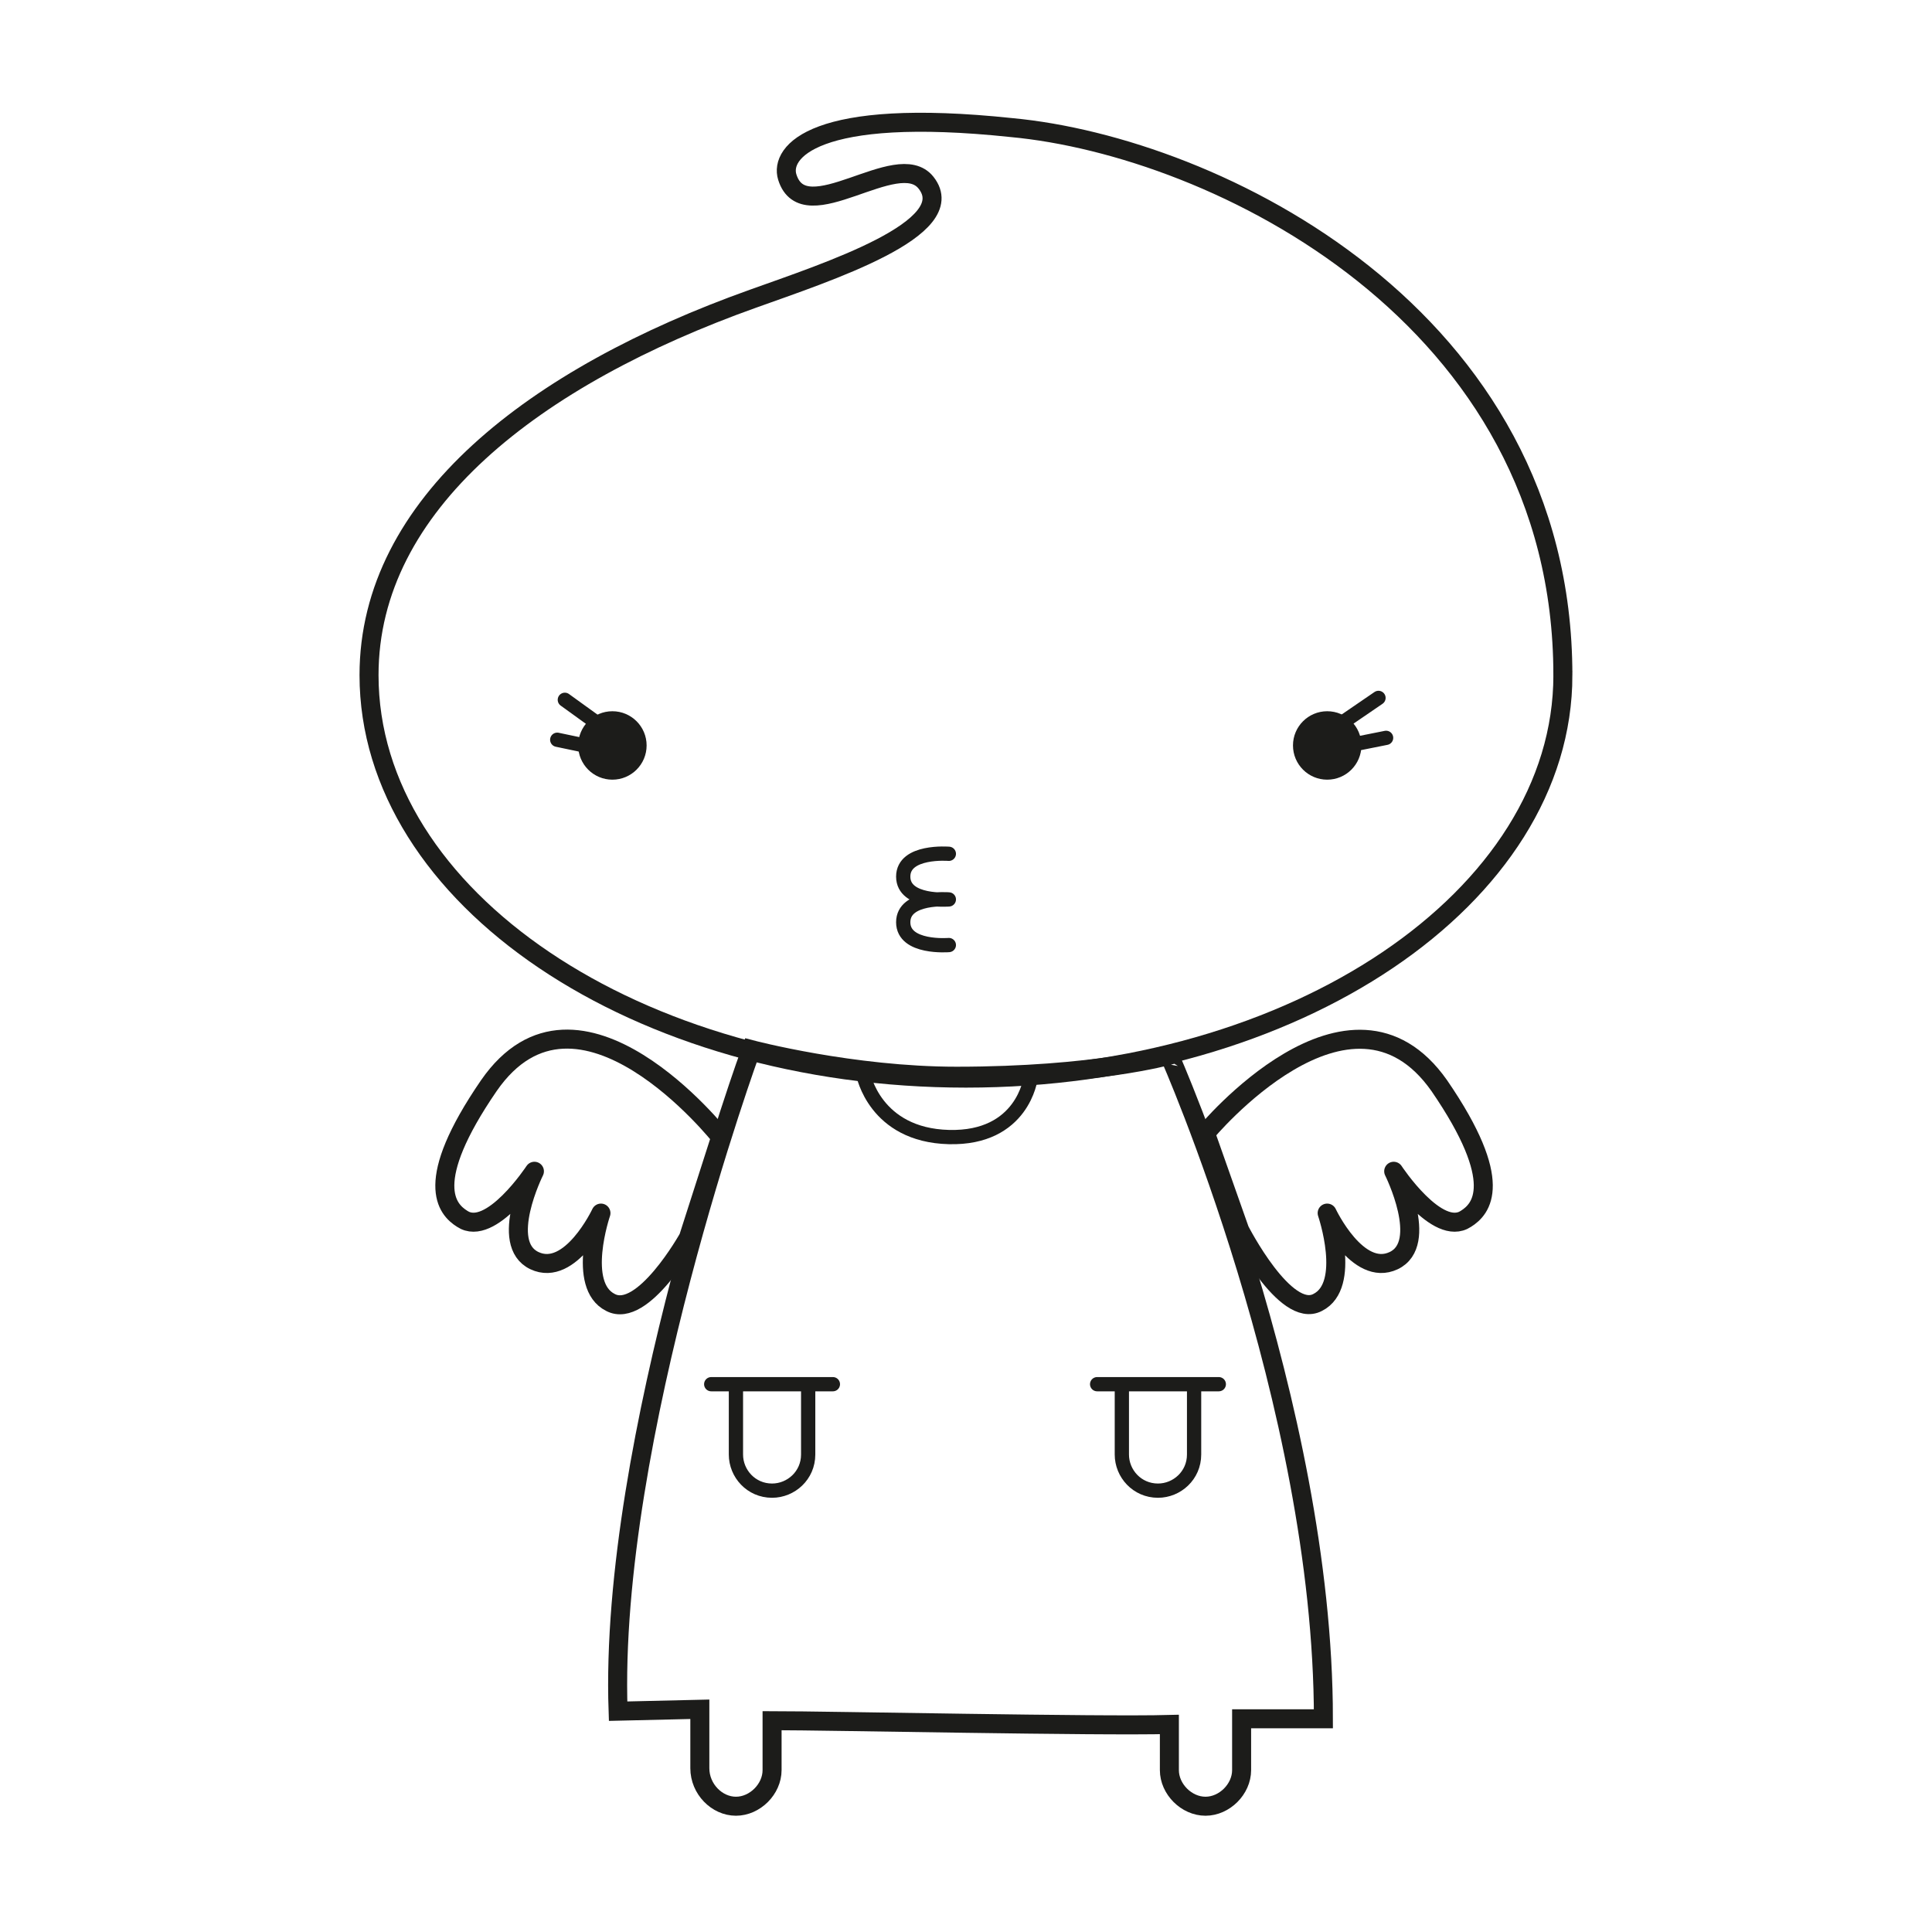
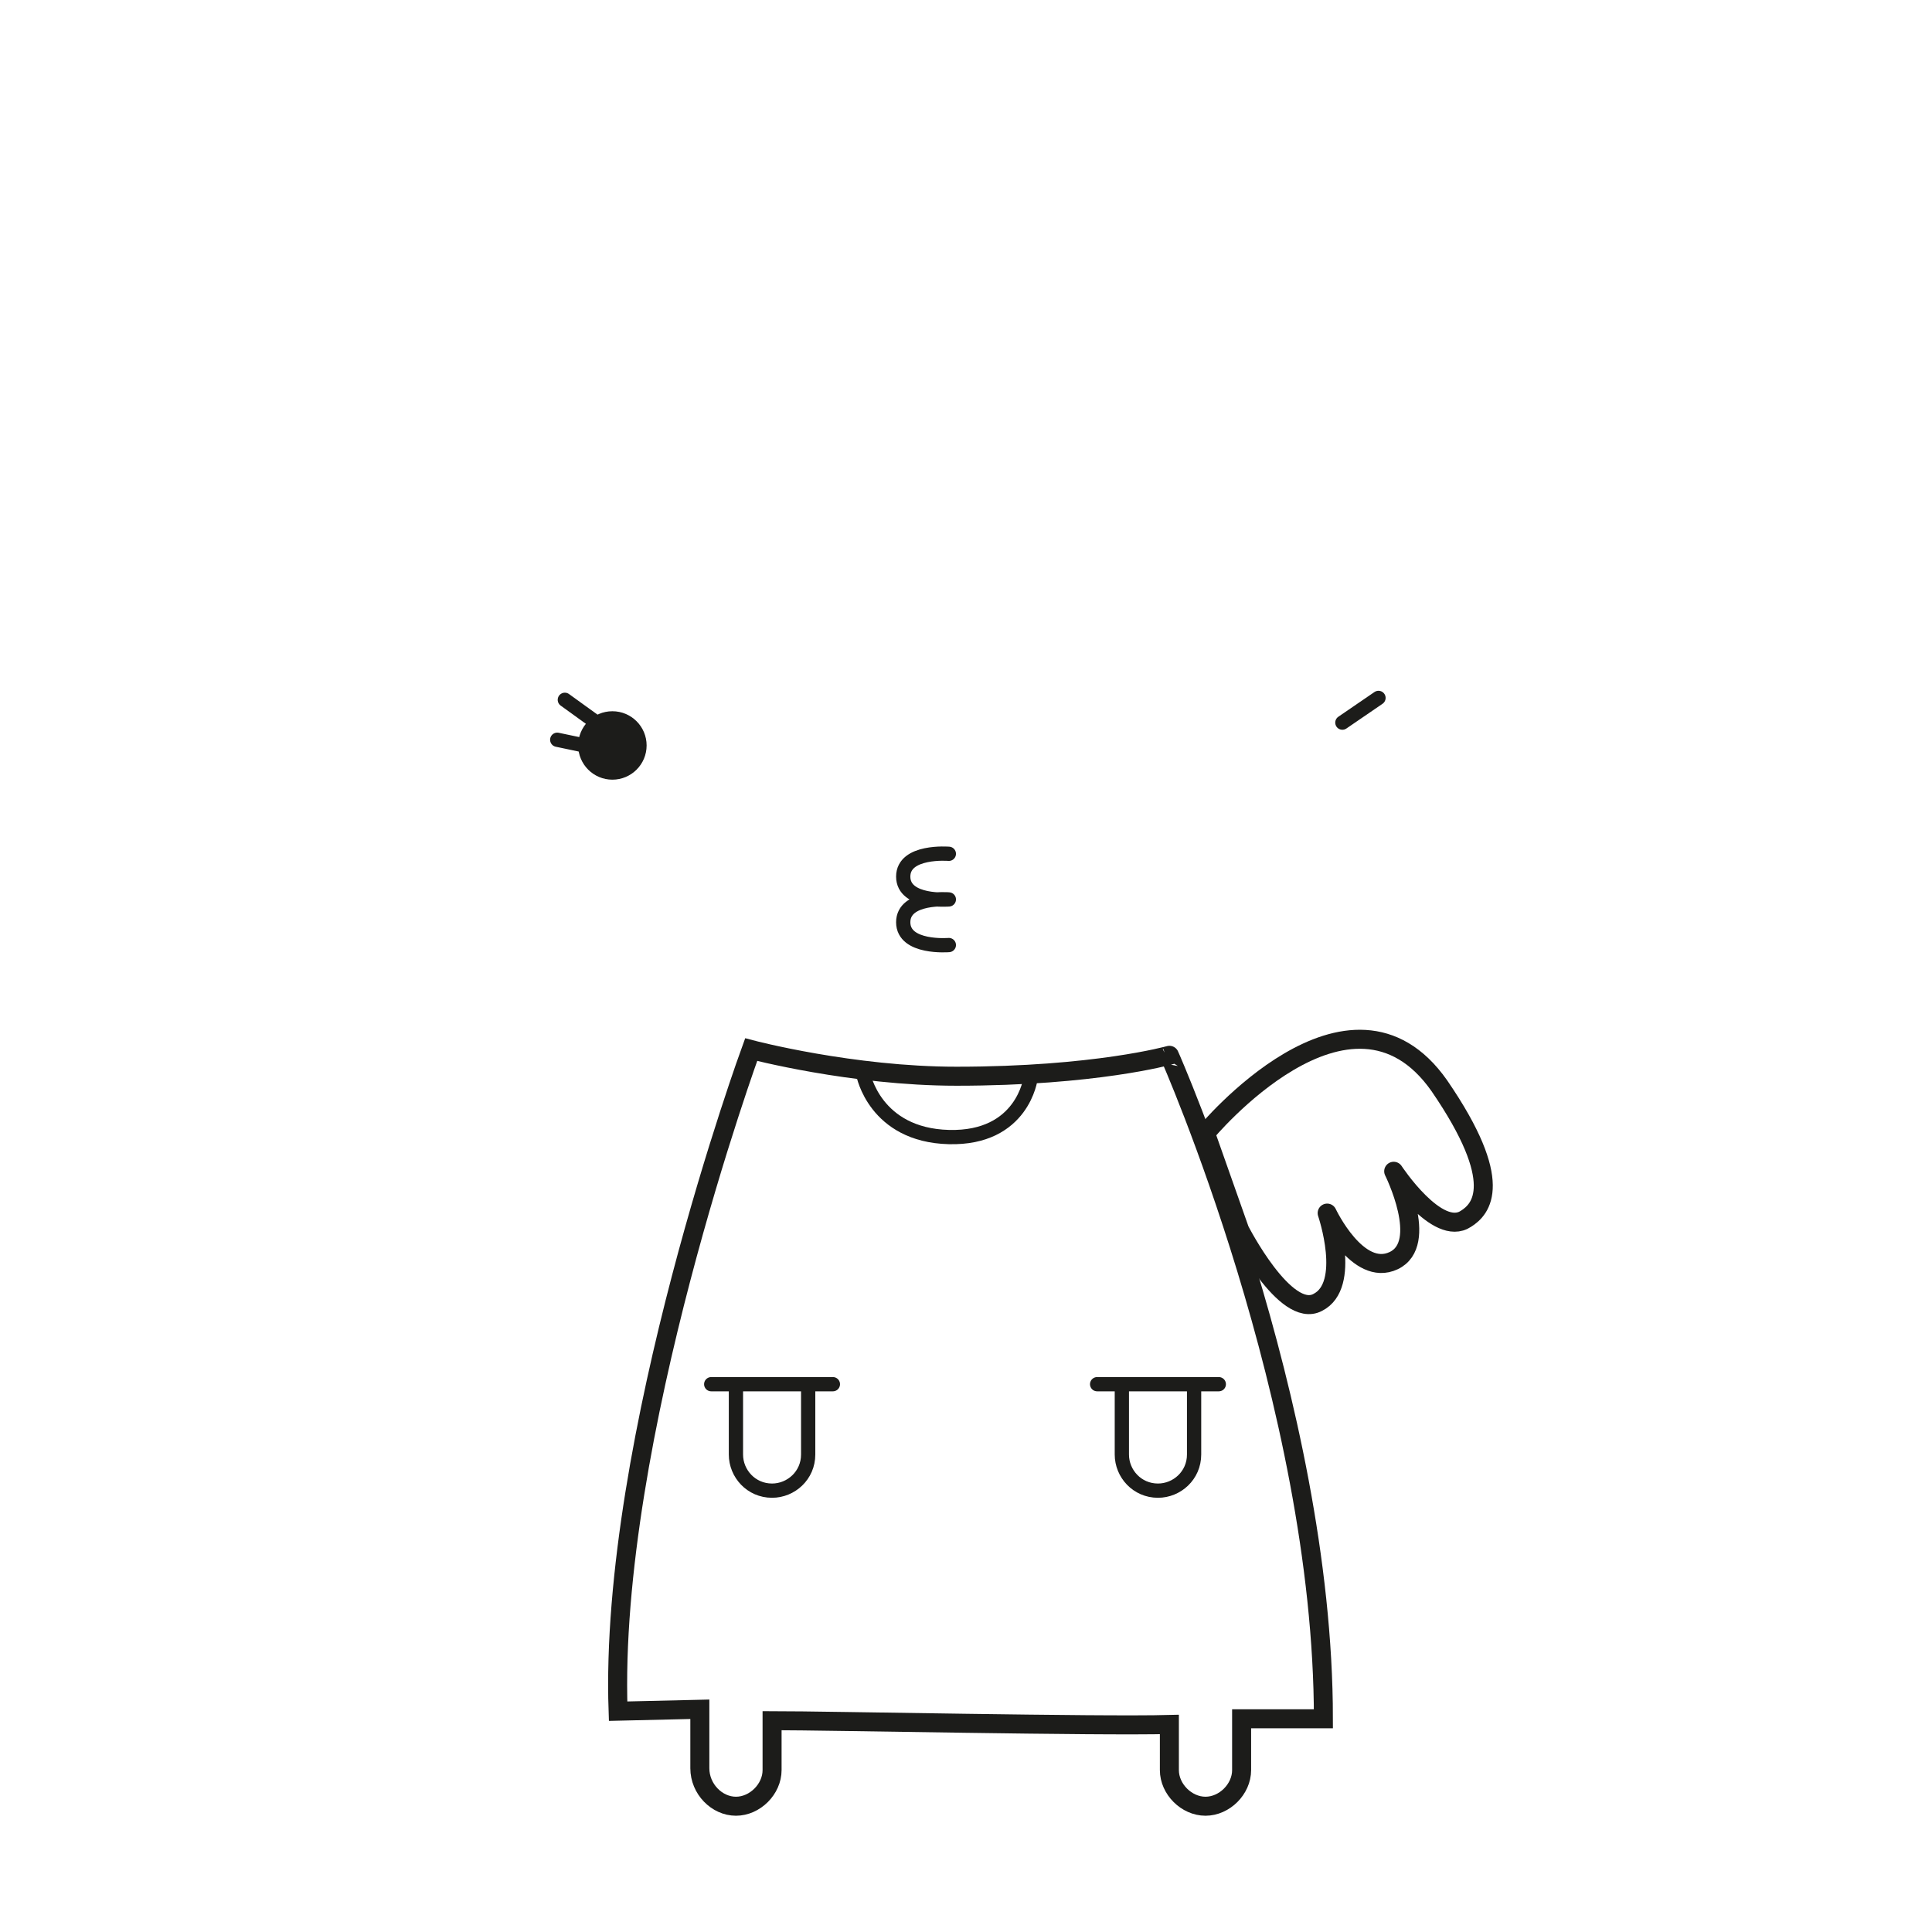
<svg xmlns="http://www.w3.org/2000/svg" width="800px" height="800px" version="1.1" viewBox="144 144 512 512">
  <defs>
    <clipPath id="b">
-       <path d="m170 148.09h460v352.91h-460z" />
-     </clipPath>
+       </clipPath>
    <clipPath id="a">
      <path d="m236 350h330v301.9h-330z" />
    </clipPath>
  </defs>
  <g clip-path="url(#b)">
-     <path transform="matrix(5.038 0 0 5.038 148.09 148.09)" d="m81.4 34.7c0 11.7-14.1 21.2-31.4 21.2-17.3 0-31.4-9.5-31.4-21.2 0-9 8.7-15.7 20.2-19.8 3.9-1.4 11-3.7 9.1-6.1-1.5-1.9-6.4 2.6-7.3-0.3-0.401-1.3 1.399-3.7 11.799-2.6 10.7 0.999 29 9.9 29 28.799zm0 0" fill="none" stroke="#1c1c1a" stroke-linecap="round" stroke-miterlimit="10" />
-   </g>
+     </g>
  <path d="m315.36 341.55c0 5.012-4.062 9.07-9.07 9.07-5.008 0-9.066-4.059-9.066-9.07 0-5.008 4.059-9.066 9.066-9.066 5.008 0 9.07 4.059 9.07 9.066" fill="#1c1c1a" />
-   <path d="m504.79 341.55c0 5.012-4.059 9.07-9.066 9.07-5.008 0-9.07-4.059-9.07-9.07 0-5.008 4.062-9.066 9.07-9.066 5.008 0 9.066 4.059 9.066 9.066" fill="#1c1c1a" />
  <path transform="matrix(5.038 0 0 5.038 148.09 148.09)" d="m49.1 48.9s-2.4 0.2-2.4-1.2 2.4-1.2 2.4-1.2-2.4 0.2-2.4-1.2 2.4-1.2 2.4-1.2" fill="none" stroke="#1c1c1a" stroke-linecap="round" stroke-linejoin="round" stroke-miterlimit="10" stroke-width=".75" />
  <g clip-path="url(#a)">
    <path transform="matrix(5.038 0 0 5.038 148.09 148.09)" d="m68.8 89.6h-4.3v2.7c0 1-0.9 1.9-1.9 1.9s-1.9-0.9-1.9-1.9v-2.4c-3.699 0.1-17.9-0.2-20.899-0.2v2.6c0 1-0.9 1.9-1.9 1.9-0.999 0-1.9-0.9-1.9-2v-3.1l-4.3 0.1c-0.5-14.3 7-34.8 7-34.8s5.3 1.4 10.8 1.4c7.3 0 11.2-1.1 11.2-1.1 7.76e-4 -7.75e-4 8.101 18.3 8.101 34.9zm0 0" fill="none" stroke="#1c1c1a" stroke-linecap="round" stroke-miterlimit="10" />
  </g>
  <path transform="matrix(5.038 0 0 5.038 148.09 148.09)" d="m41.7 72.3v3.4c0 1.1-0.9 1.9-1.9 1.9-1.1 0-1.9-0.9-1.9-1.9v-3.4" fill="none" stroke="#1c1c1a" stroke-linecap="round" stroke-miterlimit="10" stroke-width=".75" />
  <path transform="matrix(5.038 0 0 5.038 148.09 148.09)" d="m62 72.3v3.4c0 1.1-0.9 1.9-1.9 1.9-1.1 0-1.9-0.9-1.9-1.9v-3.4" fill="none" stroke="#1c1c1a" stroke-linecap="round" stroke-miterlimit="10" stroke-width=".75" />
-   <path transform="matrix(5.038 0 0 5.038 148.09 148.09)" d="m37.1 59s-7.5-9.5-12.2-2.7c-3.5 5.1-2.2 6.5-1.4 7 1.5 1 3.8-2.5 3.8-2.5s-1.9 3.8 0 4.7 3.5-2.5 3.5-2.5-1.3 3.8 0.5 4.7c1.7 0.9 4.1-3.4 4.1-3.4zm0 0" fill="none" stroke="#1c1c1a" stroke-linecap="round" stroke-linejoin="round" stroke-miterlimit="10" />
  <path transform="matrix(5.038 0 0 5.038 148.09 148.09)" d="m62.6 58.8s7.6-9.2 12.3-2.5c3.5 5.1 2.2 6.5 1.4 7-1.5 1-3.8-2.5-3.8-2.5s1.9 3.8 0 4.7-3.5-2.5-3.5-2.5 1.3 3.8-0.5 4.7c-1.7 0.9-4.1-3.8-4.1-3.8zm0 0" fill="none" stroke="#1c1c1a" stroke-linecap="round" stroke-linejoin="round" stroke-miterlimit="10" />
  <path transform="matrix(5.038 0 0 5.038 148.09 148.09)" d="m69.8 37.2 1.9-1.3" fill="none" stroke="#1c1c1a" stroke-linecap="round" stroke-miterlimit="10" stroke-width=".75" />
-   <path transform="matrix(5.038 0 0 5.038 148.09 148.09)" d="m70.1 38.4 2-0.399" fill="none" stroke="#1c1c1a" stroke-linecap="round" stroke-miterlimit="10" stroke-width=".75" />
  <path transform="matrix(5.038 0 0 5.038 148.09 148.09)" d="m30.7 37.3-1.8-1.3" fill="none" stroke="#1c1c1a" stroke-linecap="round" stroke-miterlimit="10" stroke-width=".75" />
  <path transform="matrix(5.038 0 0 5.038 148.09 148.09)" d="m30.4 38.5-1.9-0.399" fill="none" stroke="#1c1c1a" stroke-linecap="round" stroke-miterlimit="10" stroke-width=".75" />
  <path transform="matrix(5.038 0 0 5.038 148.09 148.09)" d="m44.6 55.7s0.6 3.2 4.5 3.3c3.9 0.1 4.3-3.1 4.3-3.1" fill="none" stroke="#1c1c1a" stroke-linecap="round" stroke-miterlimit="10" stroke-width=".75" />
  <path transform="matrix(5.038 0 0 5.038 148.09 148.09)" d="m36.6 72h6.4" fill="none" stroke="#1c1c1a" stroke-linecap="round" stroke-miterlimit="10" stroke-width=".75" />
  <path transform="matrix(5.038 0 0 5.038 148.09 148.09)" d="m56.9 72h6.4" fill="none" stroke="#1c1c1a" stroke-linecap="round" stroke-miterlimit="10" stroke-width=".75" />
</svg>